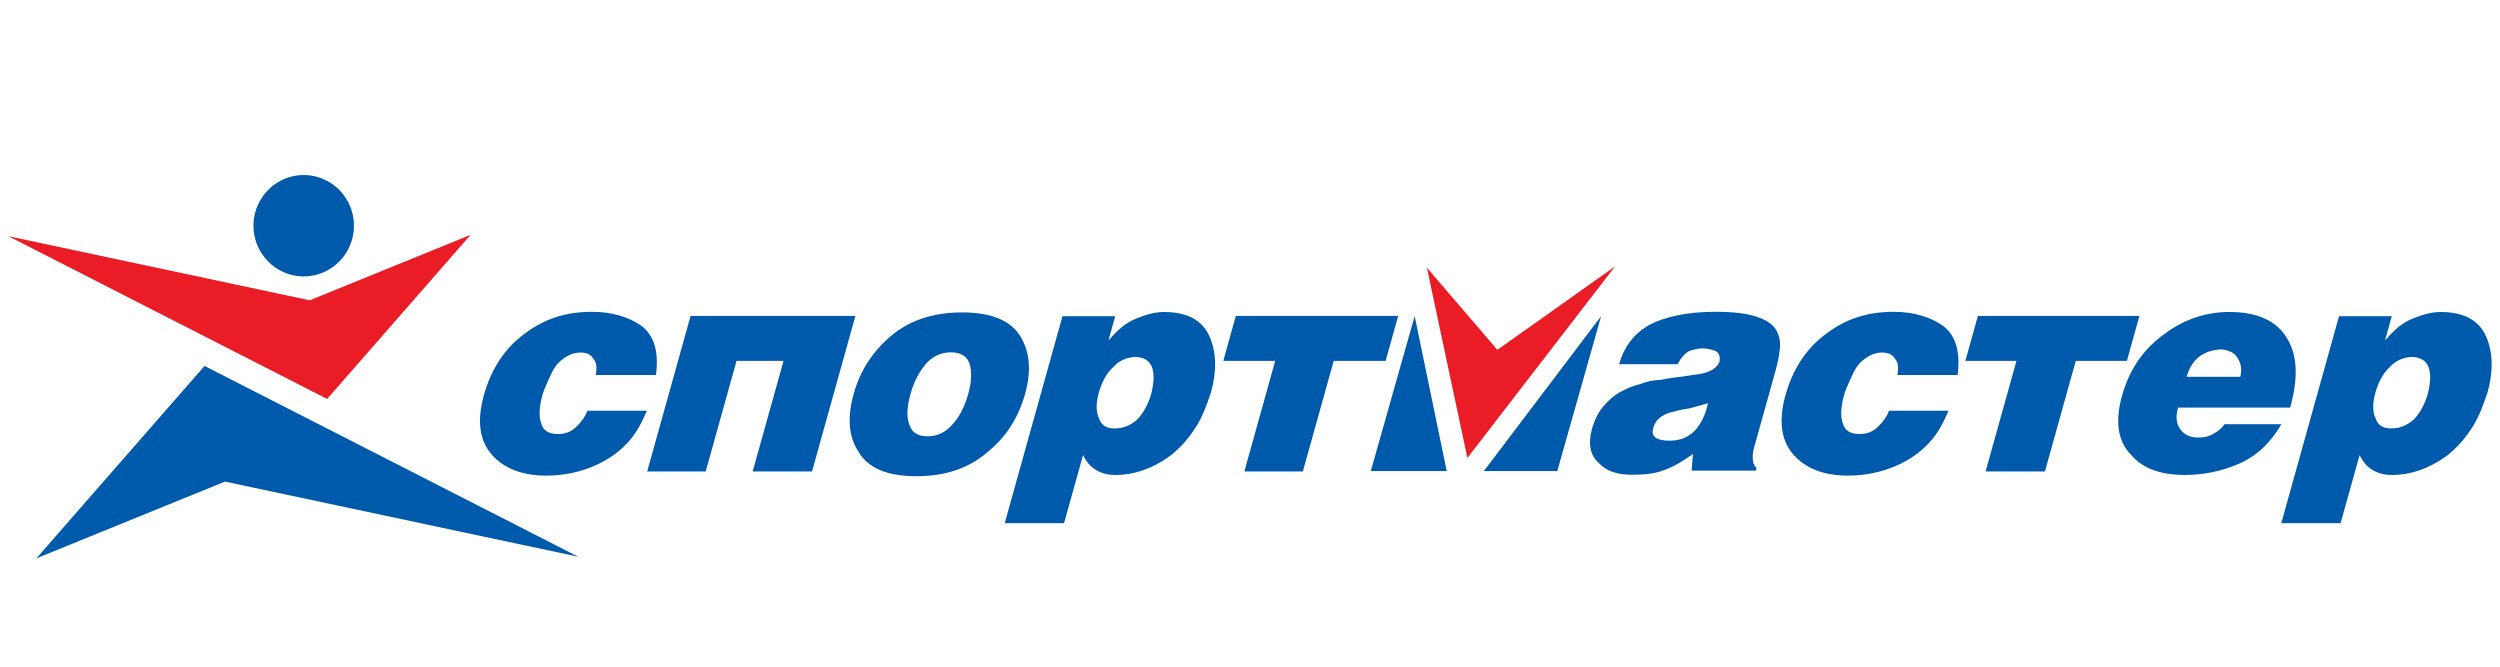
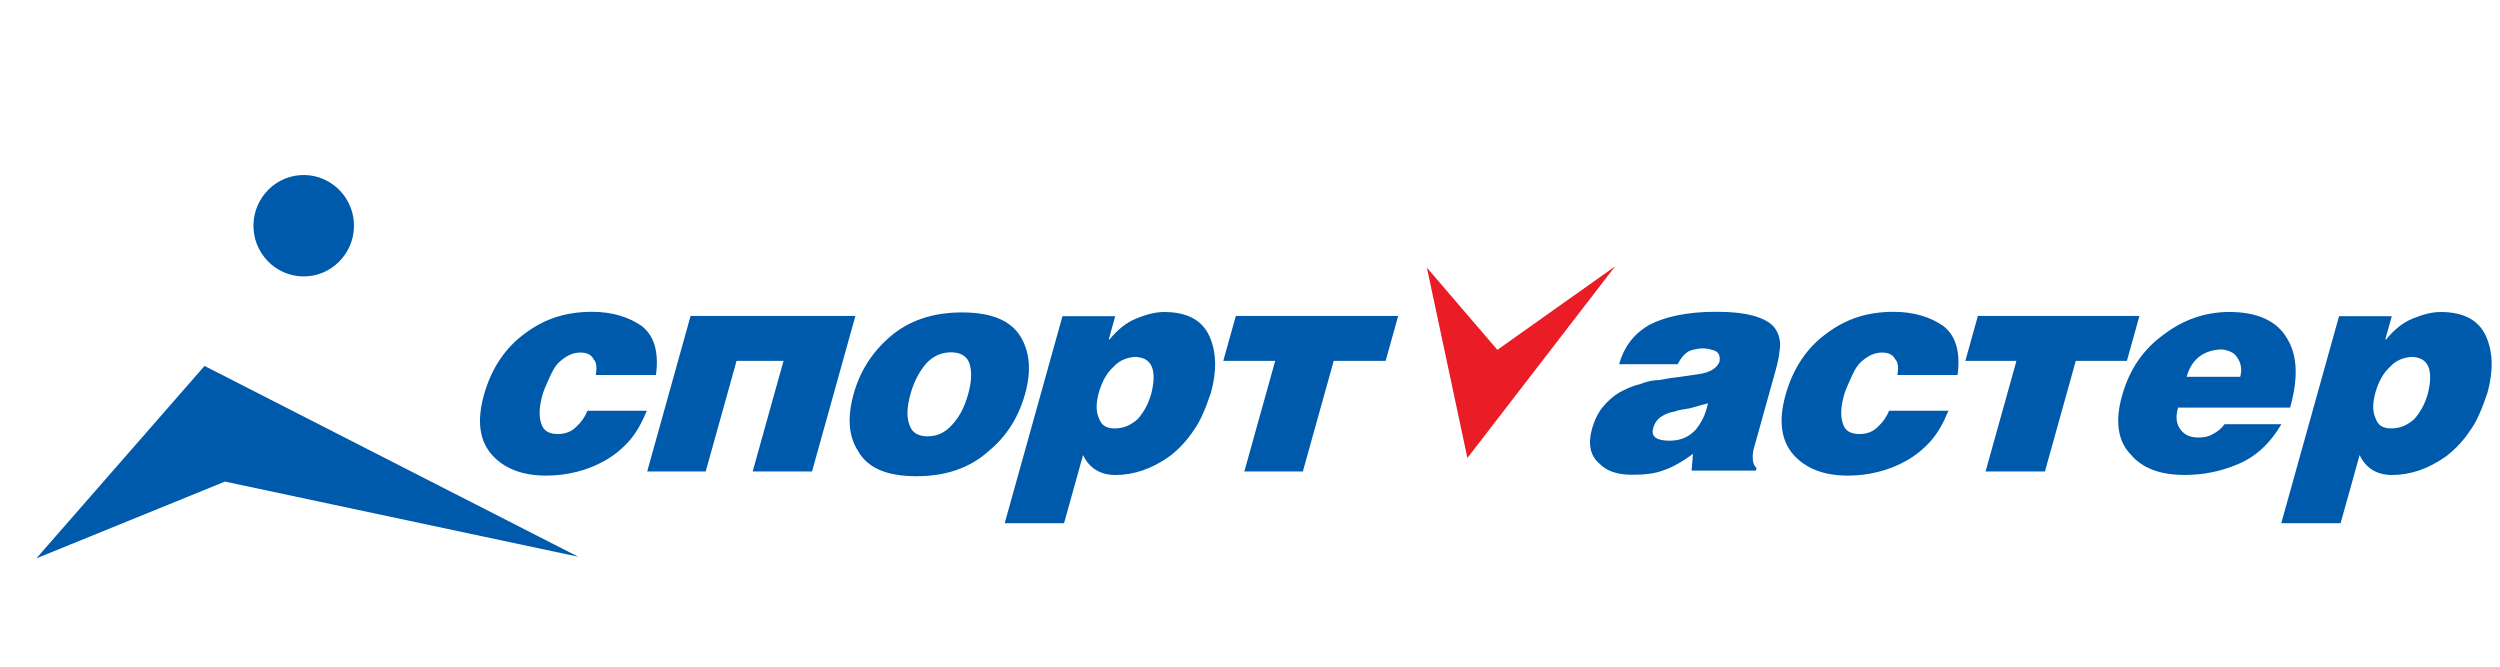
<svg xmlns="http://www.w3.org/2000/svg" width="150" height="40" viewBox="0 0 150 40" fill="none">
  <path d="M54.984 28.573C56.764 28.573 58.189 28.075 59.308 27.077C60.4 26.179 61.115 25.031 61.505 23.634C61.882 22.288 61.806 21.14 61.23 20.192C60.654 19.244 59.507 18.745 57.727 18.745C55.947 18.745 54.522 19.244 53.417 20.192C52.312 21.14 51.595 22.288 51.22 23.634C50.83 25.032 50.906 26.179 51.495 27.077C52.058 28.074 53.204 28.573 54.984 28.573ZM55.652 26.179C55.109 26.179 54.719 25.979 54.562 25.48C54.391 25.032 54.409 24.432 54.632 23.634C54.841 22.886 55.157 22.288 55.593 21.788C56.014 21.339 56.515 21.14 57.059 21.14C57.603 21.14 57.993 21.339 58.164 21.788C58.322 22.288 58.302 22.886 58.094 23.634C57.871 24.433 57.555 25.032 57.133 25.48C56.697 25.979 56.197 26.179 55.652 26.179ZM143.457 25.705C142.962 25.705 142.672 25.506 142.537 25.106C142.351 24.708 142.342 24.209 142.523 23.56C142.704 22.911 143.006 22.363 143.4 22.013C143.759 21.614 144.195 21.464 144.655 21.415C145.693 21.415 146.028 22.163 145.674 23.61C145.493 24.258 145.205 24.757 144.846 25.156C144.389 25.556 143.951 25.705 143.457 25.705ZM140.343 18.97L136.875 31.393H140.435L141.578 27.302C141.948 28.1 142.628 28.499 143.518 28.499C144.606 28.499 145.692 28.15 146.805 27.351C147.359 26.917 147.838 26.394 148.225 25.805C148.627 25.256 148.948 24.457 149.248 23.56C149.61 22.262 149.584 21.115 149.156 20.167C148.728 19.219 147.829 18.72 146.445 18.72C145.901 18.72 145.364 18.869 144.751 19.119C144.137 19.369 143.616 19.818 143.167 20.366H143.117L143.507 18.97H140.343V18.97H140.343ZM137.408 24.456C137.882 22.759 137.876 21.362 137.229 20.314C136.632 19.266 135.449 18.718 133.768 18.718C132.335 18.718 131.023 19.166 129.832 20.065C128.592 20.963 127.764 22.16 127.318 23.757C126.9 25.253 127.061 26.451 127.827 27.249C128.53 28.097 129.605 28.496 131.089 28.496C132.177 28.496 133.221 28.297 134.286 27.847C135.351 27.399 136.216 26.6 136.883 25.453H133.471C133.303 25.702 133.05 25.902 132.761 26.051C132.521 26.201 132.21 26.251 131.913 26.251C131.419 26.251 131.066 26.101 130.816 25.752C130.568 25.403 130.531 25.004 130.684 24.455H137.409V24.456H137.408ZM131.199 22.61C131.491 21.562 132.188 21.012 133.29 20.963C133.721 21.013 134.075 21.163 134.239 21.462C134.452 21.761 134.538 22.16 134.413 22.61H131.199V22.61ZM119.135 28.288L120.988 21.652H117.921L118.673 18.958H128.365L127.614 21.652H124.547L122.695 28.288H119.135ZM117.455 22.5C117.633 21.154 117.368 20.155 116.596 19.557C115.809 19.008 114.805 18.709 113.618 18.709C112.085 18.709 110.787 19.108 109.597 20.006C108.421 20.854 107.578 22.102 107.132 23.698C106.701 25.244 106.861 26.442 107.614 27.29C108.331 28.088 109.392 28.537 110.875 28.537C112.111 28.537 113.333 28.238 114.389 27.639C114.943 27.326 115.441 26.921 115.861 26.442C116.297 25.943 116.613 25.345 116.907 24.646H113.346C113.199 25.008 112.973 25.331 112.686 25.593C112.405 25.893 112.017 26.042 111.572 26.042C111.028 26.042 110.688 25.843 110.566 25.394C110.43 24.995 110.435 24.446 110.644 23.698C110.713 23.448 110.846 23.149 110.98 22.849C111.112 22.549 111.245 22.25 111.414 22.001C111.582 21.751 111.836 21.552 112.075 21.402C112.314 21.252 112.59 21.153 112.936 21.153C113.331 21.153 113.586 21.302 113.715 21.552C113.906 21.751 113.908 22.101 113.846 22.5H117.455L117.455 22.5ZM100.168 26.441C99.377 26.441 99.051 26.191 99.19 25.693C99.274 25.393 99.442 25.143 99.682 24.994C99.921 24.844 100.147 24.745 100.457 24.695C100.733 24.595 101.093 24.545 101.404 24.495C101.778 24.395 102.102 24.295 102.476 24.196C102.344 24.844 102.106 25.343 101.734 25.792C101.312 26.241 100.811 26.441 100.168 26.441ZM105.353 28.237L105.395 28.087C105.204 27.888 105.16 27.689 105.167 27.489C105.159 27.339 105.165 27.14 105.235 26.89L106.446 22.549C106.6 22 106.739 21.502 106.779 21.003C106.853 20.591 106.779 20.166 106.569 19.805C106.37 19.456 105.995 19.206 105.407 19.007C104.82 18.807 104.007 18.707 102.92 18.707C101.239 18.707 99.869 19.007 98.939 19.505C97.994 20.054 97.426 20.852 97.147 21.85H100.658C100.868 21.451 101.086 21.201 101.375 21.051C101.7 20.952 101.912 20.902 102.159 20.902C102.405 20.902 102.639 20.952 102.908 21.051C103.128 21.151 103.22 21.351 103.172 21.7C103.011 22.099 102.596 22.349 101.925 22.449C101.614 22.499 101.254 22.549 100.894 22.599C100.485 22.648 100.076 22.698 99.603 22.798C99.207 22.798 98.784 22.898 98.396 23.047C97.972 23.147 97.521 23.347 97.169 23.546C96.817 23.744 96.485 24.045 96.191 24.394C95.895 24.744 95.671 25.193 95.518 25.741C95.267 26.639 95.418 27.337 95.936 27.787C96.39 28.286 97.076 28.485 97.917 28.485C98.609 28.485 99.216 28.435 99.766 28.235C100.365 28.036 100.958 27.687 101.577 27.238L101.497 28.235H105.353V28.237H105.353ZM74.66 28.288L76.512 21.652H73.397L74.149 18.958H83.89L83.138 21.652H80.023L78.171 28.288H74.66ZM66.863 25.705C66.369 25.705 66.079 25.506 65.942 25.106C65.757 24.708 65.748 24.209 65.929 23.56C66.11 22.911 66.412 22.363 66.806 22.013C67.164 21.614 67.602 21.464 68.061 21.415C69.099 21.415 69.434 22.163 69.079 23.61C68.898 24.258 68.61 24.757 68.252 25.156C67.795 25.556 67.358 25.705 66.863 25.705ZM63.749 18.97L60.282 31.393H63.843L64.984 27.302C65.355 28.1 66.035 28.499 66.925 28.499C68.013 28.499 69.099 28.15 70.212 27.351C70.765 26.917 71.245 26.394 71.632 25.805C72.033 25.256 72.355 24.457 72.655 23.56C73.017 22.262 72.991 21.115 72.563 20.167C72.135 19.219 71.236 18.72 69.852 18.72C69.308 18.72 68.772 18.869 68.158 19.119C67.544 19.369 67.023 19.818 66.573 20.366H66.524L66.914 18.97H63.749V18.97ZM38.831 28.288H42.342L44.193 21.652H47.012L45.16 28.288H48.721L51.324 18.958H41.435L38.831 28.288ZM39.358 22.5C39.537 21.154 39.271 20.155 38.499 19.557C37.713 19.008 36.708 18.709 35.521 18.709C33.988 18.709 32.691 19.108 31.5 20.006C30.324 20.854 29.481 22.102 29.036 23.698C28.604 25.244 28.764 26.442 29.516 27.29C30.233 28.088 31.295 28.537 32.778 28.537C34.014 28.537 35.235 28.238 36.292 27.639C36.846 27.326 37.343 26.921 37.764 26.442C38.2 25.943 38.516 25.345 38.809 24.646H35.249C35.102 25.008 34.877 25.332 34.589 25.593C34.308 25.893 33.92 26.042 33.475 26.042C32.931 26.042 32.591 25.843 32.469 25.394C32.333 24.995 32.338 24.446 32.547 23.698C32.617 23.448 32.749 23.149 32.883 22.849C33.016 22.549 33.149 22.25 33.317 22.001C33.486 21.751 33.739 21.552 33.978 21.402C34.218 21.252 34.493 21.153 34.84 21.153C35.235 21.153 35.49 21.302 35.618 21.552C35.809 21.751 35.811 22.101 35.749 22.5H39.358V22.5H39.358Z" fill="#005AAB" />
  <path d="M85.613 16.059L88.044 27.479L96.905 15.983L89.842 20.99L85.613 16.059Z" fill="#EA1C25" />
-   <path d="M84.88 18.966L82.247 28.264H86.805L84.88 18.966ZM96.069 18.966L89.031 28.264H93.437L96.069 18.966Z" fill="#005AAB" />
-   <path d="M28.238 14.088L19.629 23.938L0.5 14.171L18.583 18.018L28.238 14.088Z" fill="#EA1C25" />
  <path d="M2.184 33.5L12.272 21.957L34.691 33.403L13.498 28.895L2.184 33.5ZM17.979 10.51C16.324 10.645 15.082 12.118 15.217 13.789C15.351 15.46 16.811 16.712 18.466 16.576C20.122 16.441 21.363 14.968 21.229 13.298C21.095 11.627 19.635 10.375 17.979 10.51Z" fill="#005AAB" />
</svg>